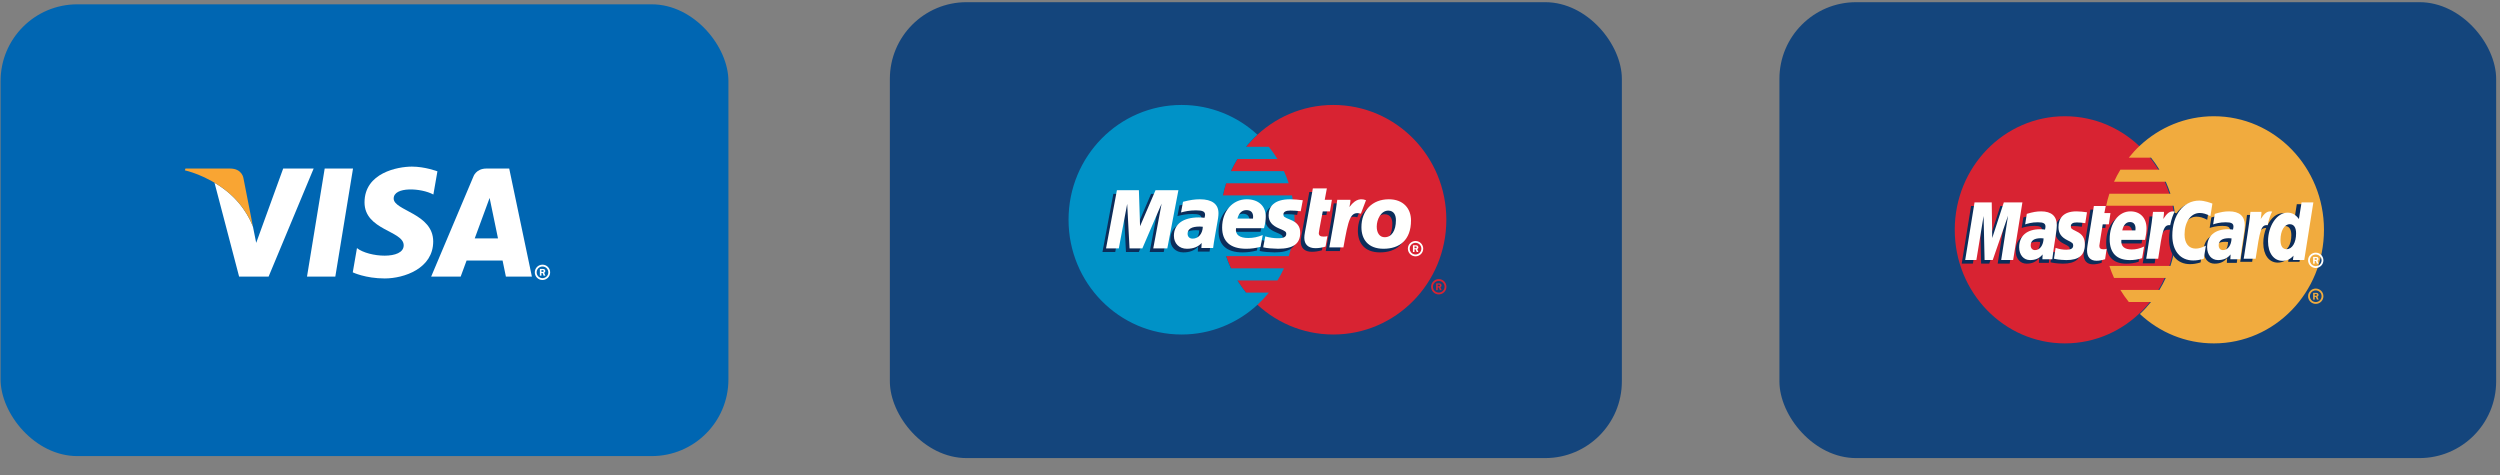
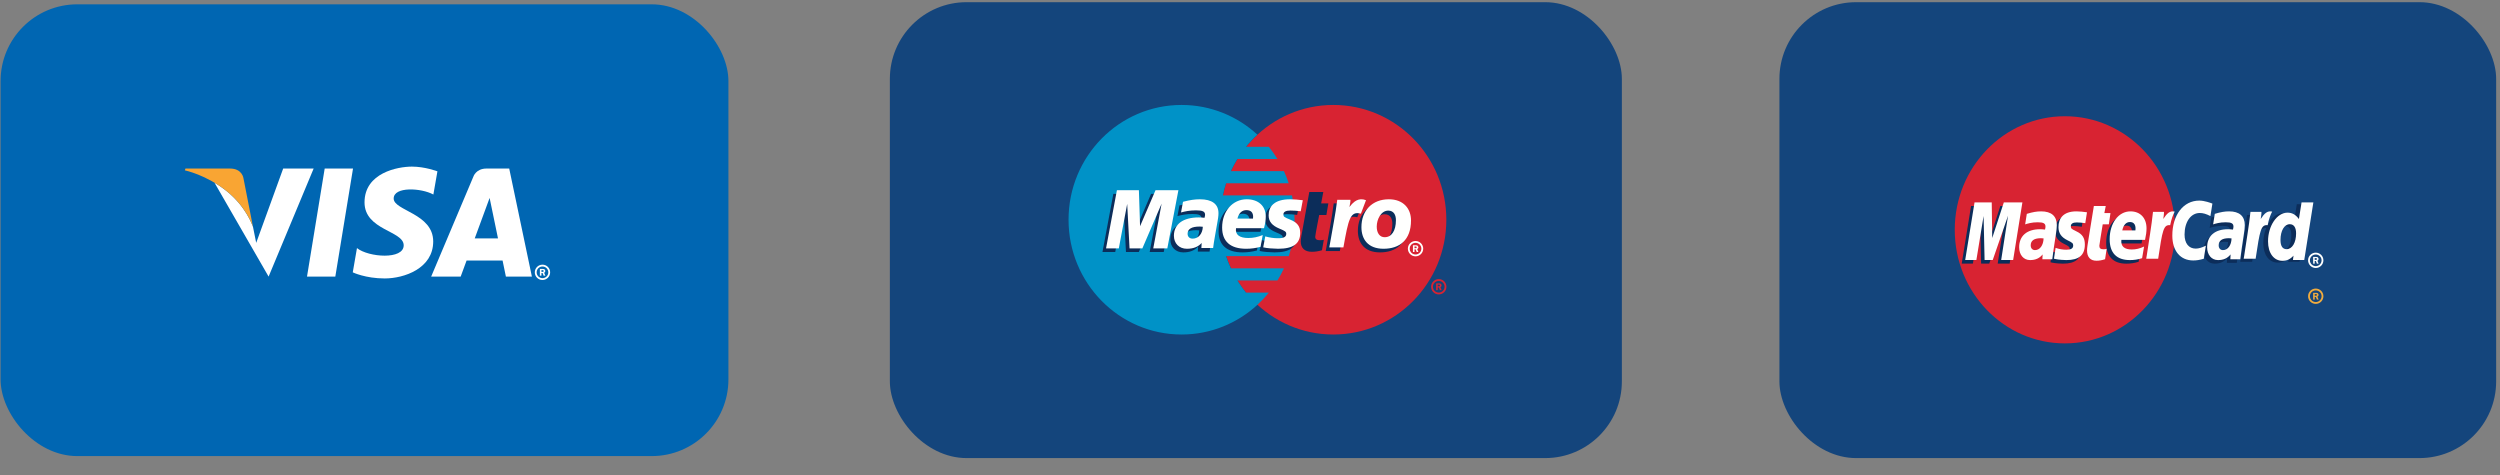
<svg xmlns="http://www.w3.org/2000/svg" width="163px" height="31px" viewBox="0 0 163 31" version="1.1">
  <rect x="0" y="0" width="163" height="31" fill="#808080" stroke="none" />
  <title>CB Copy</title>
  <g id="Symbols" stroke="none" stroke-width="1" fill="none" fill-rule="evenodd">
    <g id="Footer" transform="translate(-1227, -667)">
      <g id="Subfooter-Copy" transform="translate(0, 657)">
        <g id="CB-Copy" transform="translate(1227, 10)">
          <g id="mastercard" transform="translate(116, 0)">
            <g id="card" fill="#14457C">
              <rect x="0.018" y="0.142" width="46.731" height="29.725" rx="5" />
            </g>
            <g id="logo" transform="translate(11.425, 7.579)">
              <path d="M14.387,7.405 C14.387,11.495 11.172,14.81 7.206,14.81 C3.24,14.81 0.025,11.495 0.025,7.405 C0.025,3.315 3.24,0 7.206,0 C11.172,0 14.387,3.315 14.387,7.405" id="Fill-2" fill="#D82332" />
-               <path d="M16.917,0 C15.062,0 13.371,0.726 12.096,1.917 C11.837,2.159 11.595,2.422 11.372,2.701 L12.823,2.701 C13.021,2.95 13.203,3.211 13.37,3.485 L10.824,3.485 C10.672,3.737 10.533,3.998 10.41,4.269 L13.784,4.269 C13.899,4.523 14,4.785 14.088,5.053 L10.106,5.053 C10.023,5.309 9.954,5.57 9.898,5.837 L14.296,5.837 C14.401,6.343 14.457,6.867 14.457,7.405 C14.457,8.227 14.328,9.019 14.088,9.758 L10.106,9.758 C10.194,10.026 10.295,10.288 10.41,10.542 L13.784,10.542 C13.66,10.813 13.522,11.074 13.369,11.326 L10.824,11.326 C10.99,11.6 11.173,11.861 11.372,12.11 L12.822,12.11 C12.599,12.389 12.357,12.651 12.097,12.894 C13.371,14.085 15.062,14.81 16.917,14.81 C20.883,14.81 24.098,11.495 24.098,7.405 C24.098,3.316 20.883,0 16.917,0" id="Fill-3" fill="#F1AB3E" />
              <path d="M23.061,11.734 C23.061,11.458 23.286,11.235 23.562,11.235 C23.838,11.235 24.061,11.458 24.061,11.734 C24.061,12.01 23.838,12.235 23.562,12.235 C23.286,12.235 23.061,12.01 23.061,11.734 L23.061,11.734 Z M23.562,12.115 C23.771,12.115 23.942,11.944 23.942,11.734 C23.942,11.524 23.771,11.355 23.562,11.355 C23.352,11.355 23.181,11.524 23.181,11.734 C23.181,11.944 23.352,12.115 23.562,12.115 L23.562,12.115 Z M23.494,11.954 L23.391,11.954 L23.391,11.515 L23.577,11.515 C23.616,11.515 23.655,11.515 23.69,11.536 C23.725,11.561 23.745,11.603 23.745,11.646 C23.745,11.696 23.717,11.743 23.669,11.76 L23.75,11.954 L23.636,11.954 L23.569,11.78 L23.494,11.78 L23.494,11.954 L23.494,11.954 Z M23.494,11.705 L23.551,11.705 C23.572,11.705 23.594,11.706 23.613,11.696 C23.63,11.685 23.639,11.666 23.639,11.646 C23.639,11.629 23.628,11.609 23.614,11.601 C23.596,11.59 23.567,11.592 23.548,11.592 L23.494,11.592 L23.494,11.705 L23.494,11.705 Z" id="registered" fill="#F1AB3E" />
              <path d="M23.061,9.394 C23.061,9.117 23.286,8.894 23.561,8.894 C23.838,8.894 24.061,9.117 24.061,9.394 C24.061,9.669 23.838,9.894 23.561,9.894 C23.286,9.894 23.061,9.669 23.061,9.394 L23.061,9.394 Z M23.561,9.774 C23.772,9.774 23.942,9.604 23.942,9.394 C23.942,9.185 23.772,9.014 23.561,9.014 C23.351,9.014 23.181,9.185 23.181,9.394 C23.181,9.604 23.351,9.774 23.561,9.774 L23.561,9.774 Z M23.494,9.613 L23.392,9.613 L23.392,9.174 L23.577,9.174 C23.616,9.174 23.655,9.176 23.69,9.197 C23.726,9.22 23.745,9.262 23.745,9.306 C23.745,9.356 23.717,9.402 23.67,9.42 L23.751,9.613 L23.637,9.613 L23.569,9.439 L23.494,9.439 L23.494,9.613 L23.494,9.613 Z M23.494,9.364 L23.551,9.364 C23.571,9.364 23.595,9.366 23.613,9.356 C23.63,9.345 23.639,9.324 23.639,9.305 C23.639,9.288 23.629,9.27 23.614,9.259 C23.597,9.25 23.568,9.252 23.549,9.252 L23.494,9.252 L23.494,9.364 L23.494,9.364 Z" id="registered" fill="#FFFFFE" />
              <path d="M22.327,5.734 L22.154,6.819 C21.941,6.53 21.712,6.321 21.41,6.321 C21.016,6.321 20.658,6.628 20.424,7.081 C20.097,7.011 19.76,6.893 19.76,6.893 L19.76,6.896 C19.785,6.642 19.797,6.488 19.794,6.436 L19.078,6.436 C18.981,7.381 18.807,8.339 18.672,9.285 L18.636,9.491 L19.416,9.491 C19.521,8.786 19.602,8.199 19.661,7.735 C19.928,7.487 20.061,7.271 20.33,7.285 C20.211,7.582 20.141,7.925 20.141,8.276 C20.141,9.039 20.515,9.543 21.082,9.543 C21.368,9.543 21.587,9.442 21.801,9.206 L21.764,9.49 L22.502,9.49 L23.096,5.734 L22.327,5.734 L22.327,5.734 Z M21.352,8.785 C21.087,8.785 20.952,8.582 20.952,8.183 C20.952,7.582 21.203,7.157 21.557,7.157 C21.825,7.157 21.97,7.367 21.97,7.755 C21.97,8.36 21.715,8.785 21.352,8.785 L21.352,8.785 Z" id="Fill-12" fill="#0C2D5A" />
              <path d="M17.845,8.199 C17.764,8.189 17.728,8.186 17.672,8.186 C17.23,8.186 17.006,8.342 17.006,8.651 C17.006,8.841 17.116,8.962 17.286,8.962 C17.603,8.962 17.832,8.651 17.845,8.199 L17.845,8.199 Z M18.413,9.559 L17.767,9.559 L17.782,9.243 C17.584,9.493 17.322,9.612 16.965,9.612 C16.542,9.612 16.253,9.272 16.253,8.778 C16.253,8.034 16.756,7.601 17.621,7.601 C17.709,7.601 17.823,7.609 17.938,7.624 C17.963,7.523 17.969,7.48 17.969,7.425 C17.969,7.223 17.834,7.148 17.469,7.148 C17.088,7.144 16.774,7.241 16.644,7.285 C16.652,7.235 16.752,6.598 16.752,6.598 C17.141,6.481 17.397,6.436 17.685,6.436 C18.355,6.436 18.709,6.747 18.708,7.332 C18.71,7.489 18.685,7.683 18.645,7.938 C18.578,8.38 18.433,9.329 18.413,9.559 L18.413,9.559 Z" id="a" fill="#0C2D5A" />
-               <path d="M15.789,6.548 C16.005,6.548 16.208,6.606 16.486,6.75 L16.613,5.935 C16.499,5.889 16.097,5.617 15.756,5.617 C15.235,5.617 14.793,5.885 14.483,6.325 C14.031,6.17 13.845,6.482 13.617,6.794 L13.414,6.842 C13.43,6.74 13.444,6.638 13.439,6.535 L12.723,6.535 C12.625,7.481 12.452,8.438 12.316,9.384 L12.281,9.59 L13.061,9.59 C13.191,8.718 13.262,8.159 13.305,7.781 L13.599,7.613 C13.643,7.445 13.78,7.388 14.056,7.395 C14.02,7.594 14,7.804 14,8.021 C14,9.021 14.524,9.643 15.363,9.643 C15.579,9.643 15.765,9.614 16.052,9.533 L16.188,8.677 C15.93,8.808 15.718,8.869 15.526,8.869 C15.073,8.869 14.799,8.524 14.799,7.954 C14.799,7.127 15.207,6.548 15.789,6.548" id="Fill-11" fill="#0C2D5A" />
              <path d="M12.013,9.489 C11.746,9.573 11.489,9.613 11.217,9.612 C10.35,9.612 9.898,9.144 9.898,8.25 C9.898,7.205 10.473,6.436 11.253,6.436 C11.893,6.436 12.301,6.867 12.301,7.542 C12.301,7.766 12.272,7.985 12.205,8.293 L10.662,8.293 C10.61,8.737 10.885,8.922 11.336,8.922 C11.613,8.922 11.863,8.862 12.142,8.729 L12.013,9.489 L12.013,9.489 Z M11.577,7.677 C11.581,7.614 11.659,7.132 11.216,7.132 C10.97,7.132 10.793,7.327 10.721,7.677 L11.577,7.677 L11.577,7.677 Z" id="e" fill="#0C2D5A" />
-               <path d="M9.599,9.556 C9.386,9.625 9.219,9.655 9.039,9.655 C8.64,9.655 8.423,9.419 8.423,8.984 C8.417,8.849 8.48,8.494 8.53,8.17 C8.575,7.884 8.868,6.085 8.868,6.085 L9.643,6.085 L9.552,6.548 L9.95,6.548 L9.844,7.282 L9.445,7.282 C9.355,7.863 9.226,8.586 9.225,8.682 C9.225,8.84 9.307,8.909 9.492,8.909 C9.581,8.909 9.65,8.9 9.702,8.88 L9.599,9.556" id="t" fill="#0C2D5A" />
              <path d="M6.561,7.471 C6.561,7.857 6.743,8.123 7.155,8.324 C7.471,8.477 7.52,8.522 7.52,8.661 C7.52,8.851 7.38,8.937 7.072,8.937 C6.839,8.937 6.623,8.9 6.373,8.817 C6.373,8.817 6.271,9.49 6.266,9.522 C6.443,9.562 6.602,9.598 7.077,9.612 C7.9,9.612 8.28,9.29 8.28,8.592 C8.28,8.172 8.121,7.925 7.731,7.74 C7.404,7.585 7.366,7.551 7.366,7.408 C7.366,7.243 7.496,7.158 7.748,7.158 C7.901,7.158 8.11,7.176 8.308,7.205 L8.419,6.496 C8.217,6.463 7.911,6.436 7.733,6.436 C6.86,6.436 6.559,6.906 6.561,7.471" id="s" fill="#0C2D5A" />
-               <path d="M5.59,8.199 C5.508,8.189 5.472,8.186 5.416,8.186 C4.974,8.186 4.75,8.342 4.75,8.651 C4.75,8.841 4.86,8.962 5.03,8.962 C5.348,8.962 5.576,8.651 5.59,8.199 L5.59,8.199 Z M6.157,9.559 L5.511,9.559 L5.526,9.243 C5.329,9.493 5.066,9.612 4.709,9.612 C4.286,9.612 3.997,9.272 3.997,8.778 C3.997,8.034 4.5,7.601 5.365,7.601 C5.454,7.601 5.567,7.609 5.683,7.624 C5.707,7.523 5.714,7.48 5.714,7.425 C5.714,7.223 5.578,7.148 5.214,7.148 C4.832,7.144 4.518,7.241 4.388,7.285 C4.396,7.235 4.496,6.598 4.496,6.598 C4.885,6.481 5.141,6.436 5.429,6.436 C6.099,6.436 6.453,6.747 6.453,7.332 C6.454,7.489 6.429,7.683 6.39,7.938 C6.322,8.38 6.177,9.329 6.157,9.559 L6.157,9.559 Z" id="a" fill="#0C2D5A" />
              <polyline id="m" fill="#0C2D5A" points="3.605 9.607 2.825 9.607 3.272 6.72 2.275 9.607 1.744 9.607 1.678 6.737 1.208 9.607 0.479 9.607 1.088 5.851 2.209 5.851 2.241 8.176 2.997 5.851 4.208 5.851 3.605 9.607" />
              <path d="M22.812,9.373 L22.075,9.373 L22.112,9.089 C21.898,9.324 21.678,9.426 21.393,9.426 C20.826,9.426 20.451,8.923 20.451,8.159 C20.451,7.142 21.033,6.286 21.72,6.286 C22.022,6.286 22.251,6.413 22.464,6.703 L22.637,5.617 L23.406,5.617 L22.812,9.373 L22.812,9.373 Z M21.662,8.667 C22.025,8.667 22.28,8.243 22.28,7.638 C22.28,7.25 22.135,7.039 21.867,7.039 C21.514,7.039 21.263,7.465 21.263,8.065 C21.263,8.465 21.397,8.667 21.662,8.667 L21.662,8.667 Z" id="d-2" fill="#FFFFFE" />
              <path d="M19.305,6.235 C19.207,7.181 19.034,8.138 18.898,9.084 L18.863,9.29 L19.642,9.29 C19.921,7.422 19.988,7.057 20.426,7.103 C20.496,6.72 20.625,6.386 20.722,6.217 C20.395,6.147 20.213,6.337 19.974,6.699 C19.993,6.542 20.027,6.39 20.021,6.235 L19.305,6.235" id="r-2" fill="#FFFFFE" />
              <path d="M18.072,7.965 C17.991,7.955 17.955,7.952 17.899,7.952 C17.457,7.952 17.233,8.108 17.233,8.417 C17.233,8.607 17.342,8.728 17.513,8.728 C17.83,8.728 18.059,8.417 18.072,7.965 L18.072,7.965 Z M18.64,9.325 L17.994,9.325 L18.008,9.009 C17.811,9.259 17.549,9.378 17.192,9.378 C16.769,9.378 16.48,9.038 16.48,8.544 C16.48,7.8 16.983,7.366 17.848,7.366 C17.936,7.366 18.049,7.375 18.165,7.39 C18.189,7.289 18.196,7.246 18.196,7.191 C18.196,6.989 18.061,6.914 17.696,6.914 C17.315,6.909 17.001,7.007 16.871,7.051 C16.879,7.001 16.979,6.364 16.979,6.364 C17.368,6.247 17.624,6.202 17.912,6.202 C18.581,6.202 18.936,6.513 18.935,7.098 C18.937,7.255 18.912,7.449 18.872,7.704 C18.805,8.146 18.66,9.095 18.64,9.325 L18.64,9.325 Z" id="a-2" fill="#FFFFFE" />
              <path d="M16.823,5.695 L16.695,6.51 C16.417,6.366 16.215,6.308 15.999,6.308 C15.416,6.308 15.008,6.888 15.008,7.715 C15.008,8.285 15.283,8.63 15.736,8.63 C15.928,8.63 16.14,8.568 16.398,8.437 L16.261,9.293 C15.974,9.374 15.788,9.403 15.572,9.403 C14.733,9.403 14.21,8.781 14.21,7.781 C14.21,6.439 14.933,5.5 15.966,5.5 C16.306,5.5 16.708,5.649 16.823,5.695" id="c-2" fill="#FFFFFE" />
              <path d="M12.95,6.235 C12.852,7.181 12.679,8.138 12.543,9.084 L12.508,9.29 L13.288,9.29 C13.567,7.422 13.634,7.057 14.071,7.103 C14.141,6.72 14.271,6.386 14.367,6.217 C14.041,6.147 13.858,6.337 13.62,6.699 C13.638,6.542 13.673,6.39 13.666,6.235 L12.95,6.235" id="r-3" fill="#FFFFFE" />
              <path d="M12.24,9.255 C11.973,9.339 11.716,9.379 11.444,9.378 C10.577,9.378 10.125,8.91 10.125,8.016 C10.125,6.971 10.7,6.202 11.48,6.202 C12.12,6.202 12.528,6.633 12.528,7.308 C12.528,7.532 12.499,7.751 12.432,8.059 L10.889,8.059 C10.837,8.503 11.112,8.687 11.563,8.687 C11.84,8.687 12.09,8.628 12.369,8.495 L12.24,9.255 L12.24,9.255 Z M11.804,7.443 C11.808,7.379 11.886,6.898 11.443,6.898 C11.197,6.898 11.02,7.093 10.948,7.443 L11.804,7.443 L11.804,7.443 Z" id="e-2" fill="#FFFFFE" />
              <path d="M9.826,9.322 C9.613,9.391 9.446,9.421 9.266,9.421 C8.867,9.421 8.65,9.185 8.65,8.75 C8.644,8.615 8.707,8.26 8.757,7.936 C8.802,7.65 9.095,5.851 9.095,5.851 L9.87,5.851 L9.779,6.314 L10.177,6.314 L10.071,7.048 L9.672,7.048 C9.582,7.629 9.453,8.352 9.452,8.448 C9.452,8.606 9.534,8.674 9.719,8.674 C9.808,8.674 9.877,8.665 9.929,8.646 L9.826,9.322" id="t-2" fill="#FFFFFE" />
              <path d="M6.788,7.236 C6.788,7.623 6.97,7.889 7.382,8.09 C7.698,8.243 7.747,8.288 7.747,8.427 C7.747,8.617 7.607,8.703 7.299,8.703 C7.066,8.703 6.85,8.666 6.6,8.583 C6.6,8.583 6.498,9.256 6.493,9.288 C6.67,9.328 6.828,9.364 7.304,9.378 C8.127,9.378 8.507,9.056 8.507,8.357 C8.507,7.938 8.348,7.691 7.957,7.506 C7.631,7.351 7.593,7.317 7.593,7.174 C7.593,7.009 7.723,6.924 7.975,6.924 C8.127,6.924 8.337,6.942 8.535,6.971 L8.646,6.262 C8.444,6.229 8.138,6.202 7.96,6.202 C7.087,6.202 6.786,6.672 6.788,7.236" id="s-2" fill="#FFFFFE" />
              <path d="M5.817,7.965 C5.735,7.955 5.699,7.952 5.643,7.952 C5.201,7.952 4.977,8.108 4.977,8.417 C4.977,8.607 5.087,8.728 5.257,8.728 C5.575,8.728 5.803,8.417 5.817,7.965 L5.817,7.965 Z M6.384,9.325 L5.738,9.325 L5.753,9.009 C5.556,9.259 5.293,9.378 4.936,9.378 C4.513,9.378 4.224,9.038 4.224,8.544 C4.224,7.8 4.727,7.366 5.592,7.366 C5.681,7.366 5.794,7.375 5.91,7.39 C5.934,7.289 5.94,7.246 5.94,7.191 C5.94,6.989 5.805,6.914 5.441,6.914 C5.059,6.909 4.745,7.007 4.615,7.051 C4.623,7.001 4.723,6.364 4.723,6.364 C5.112,6.247 5.368,6.202 5.656,6.202 C6.326,6.202 6.68,6.513 6.68,7.098 C6.681,7.255 6.656,7.449 6.617,7.704 C6.549,8.146 6.404,9.095 6.384,9.325 L6.384,9.325 Z" id="a-3" fill="#FFFFFE" />
              <polyline id="m-2" fill="#FFFFFE" points="3.832 9.373 3.052 9.373 3.499 6.486 2.502 9.373 1.97 9.373 1.905 6.503 1.435 9.373 0.706 9.373 1.315 5.617 2.436 5.617 2.468 7.942 3.224 5.617 4.435 5.617 3.832 9.373" />
            </g>
          </g>
          <g id="maestro" transform="translate(58, 0)">
            <g id="card" fill="#14457C">
              <rect x="0.019" y="0.142" width="47.726" height="29.725" rx="5" />
            </g>
            <g id="logo" transform="translate(11.669, 6.753)">
              <path d="M24.632,7.574 C24.632,11.707 21.334,15.057 17.265,15.057 C13.196,15.057 9.898,11.707 9.898,7.574 C9.898,3.44 13.196,0.09 17.265,0.09 C21.334,0.09 24.632,3.44 24.632,7.574" id="Fill-2" fill="#D82332" />
              <path d="M11.57,12.326 C11.367,12.075 11.179,11.811 11.009,11.533 L13.62,11.533 C13.777,11.279 13.918,11.015 14.045,10.741 L10.585,10.741 C10.467,10.485 10.362,10.22 10.273,9.949 L14.356,9.949 C14.602,9.202 14.735,8.404 14.735,7.574 C14.735,7.03 14.678,6.5 14.569,5.989 L10.06,5.989 C10.117,5.719 10.189,5.455 10.274,5.197 L14.356,5.197 C14.266,4.925 14.162,4.661 14.044,4.404 L10.585,4.404 C10.712,4.131 10.854,3.866 11.01,3.612 L13.619,3.612 C13.449,3.335 13.261,3.071 13.058,2.82 L11.571,2.82 C11.8,2.538 12.048,2.273 12.315,2.028 C11.007,0.824 9.271,0.09 7.368,0.09 C3.299,0.09 0,3.44 0,7.574 C0,11.707 3.299,15.057 7.368,15.057 C9.272,15.057 11.007,14.324 12.315,13.12 C12.581,12.874 12.83,12.609 13.059,12.326 L11.57,12.326" id="Fill-3" fill="#0092C7" />
              <path d="M23.638,11.943 C23.638,11.667 23.862,11.443 24.138,11.443 C24.414,11.443 24.638,11.667 24.638,11.943 C24.638,12.219 24.414,12.443 24.138,12.443 C23.862,12.443 23.638,12.219 23.638,11.943 L23.638,11.943 Z M24.138,12.323 C24.348,12.323 24.518,12.153 24.518,11.943 C24.518,11.733 24.348,11.564 24.138,11.564 C23.928,11.564 23.758,11.733 23.758,11.943 C23.758,12.153 23.928,12.323 24.138,12.323 L24.138,12.323 Z M24.07,12.163 L23.968,12.163 L23.968,11.723 L24.154,11.723 C24.192,11.723 24.232,11.724 24.266,11.746 C24.302,11.77 24.321,11.812 24.321,11.855 C24.321,11.906 24.292,11.951 24.245,11.969 L24.326,12.163 L24.212,12.163 L24.145,11.989 L24.07,11.989 L24.07,12.163 L24.07,12.163 Z M24.07,11.914 L24.127,11.914 C24.148,11.914 24.171,11.915 24.189,11.906 C24.206,11.894 24.215,11.874 24.215,11.855 C24.215,11.838 24.205,11.819 24.19,11.81 C24.172,11.8 24.144,11.802 24.125,11.802 L24.07,11.802 L24.07,11.914 L24.07,11.914 Z" id="registered" fill="#D82332" />
              <path d="M21.112,7.836 C21.112,8.535 20.829,8.95 20.383,8.95 C20.058,8.954 19.861,8.678 19.861,8.263 C19.861,7.771 20.148,7.216 20.611,7.216 C20.984,7.216 21.112,7.516 21.112,7.836 L21.112,7.836 Z M22.096,7.855 C22.096,7.081 21.595,6.476 20.651,6.476 C19.566,6.476 18.864,7.211 18.864,8.294 C18.864,9.069 19.278,9.703 20.307,9.703 C21.345,9.703 22.096,9.14 22.096,7.855 L22.096,7.855 Z" id="o-2" fill="#0C2D5A" />
              <path d="M17.288,6.51 C17.172,7.471 16.967,8.444 16.806,9.406 L16.768,9.615 L17.688,9.615 C18.02,7.757 18.132,7.228 18.827,7.414 L19.162,6.535 C18.677,6.355 18.364,6.613 18.082,6.98 C18.107,6.815 18.155,6.655 18.144,6.51 L17.288,6.51" id="r-2" fill="#0C2D5A" />
              <path d="M16.523,9.564 C16.272,9.634 16.076,9.664 15.864,9.664 C15.395,9.664 15.139,9.421 15.139,8.987 C15.124,8.868 15.239,8.317 15.265,8.164 C15.291,8.01 15.697,5.767 15.697,5.767 L16.609,5.767 L16.471,6.509 L16.939,6.509 L16.812,7.266 L16.342,7.266 C16.342,7.266 16.084,8.581 16.084,8.681 C16.084,8.841 16.179,8.91 16.397,8.91 C16.502,8.91 16.583,8.9 16.645,8.881 L16.523,9.564" id="t" fill="#0C2D5A" />
              <path d="M12.813,7.528 C12.813,7.92 13.03,8.191 13.524,8.393 C13.902,8.55 13.961,8.595 13.961,8.736 C13.961,8.93 13.794,9.019 13.424,9.017 C13.145,9.015 12.892,8.981 12.592,8.896 L12.459,9.611 C12.726,9.674 13.099,9.695 13.43,9.703 C14.416,9.703 14.872,9.375 14.872,8.666 C14.872,8.239 14.682,7.989 14.213,7.802 C13.822,7.643 13.776,7.609 13.776,7.465 C13.776,7.296 13.931,7.211 14.234,7.211 C14.417,7.211 14.668,7.228 14.906,7.257 L15.04,6.538 C14.797,6.504 14.429,6.476 14.216,6.476 C13.171,6.476 12.809,6.954 12.813,7.528" id="s" fill="#0C2D5A" />
              <path d="M12.284,9.577 C11.969,9.662 11.665,9.704 11.343,9.703 C10.316,9.702 9.781,9.227 9.781,8.318 C9.781,7.257 10.462,6.476 11.386,6.476 C12.142,6.476 12.625,6.914 12.625,7.6 C12.625,7.827 12.592,8.049 12.512,8.362 L10.686,8.362 C10.621,8.806 10.94,9.001 11.483,9.001 C11.808,9.001 12.102,8.942 12.428,8.809 L12.284,9.577 L12.284,9.577 Z M11.793,7.737 C11.793,7.67 11.895,7.193 11.366,7.183 C11.074,7.183 10.865,7.38 10.78,7.737 L11.793,7.737 L11.793,7.737 Z" id="e" fill="#0C2D5A" />
              <path d="M9.194,9.652 L8.428,9.652 L8.446,9.326 C8.213,9.583 7.902,9.703 7.479,9.703 C6.98,9.703 6.637,9.356 6.637,8.856 C6.637,8.098 7.232,7.66 8.256,7.66 C8.361,7.66 8.495,7.668 8.632,7.684 C8.66,7.582 8.668,7.538 8.668,7.483 C8.668,7.275 8.507,7.199 8.076,7.199 C7.652,7.201 7.365,7.265 7.1,7.337 L7.23,6.641 C7.69,6.522 7.991,6.476 8.332,6.476 C9.124,6.476 9.543,6.792 9.543,7.385 C9.549,7.543 9.495,7.861 9.468,8 C9.437,8.202 9.217,9.375 9.194,9.652 L9.194,9.652 Z M8.522,8.267 C8.425,8.258 8.382,8.255 8.316,8.255 C7.793,8.255 7.529,8.413 7.529,8.724 C7.529,8.92 7.658,9.043 7.859,9.043 C8.235,9.043 8.506,8.724 8.522,8.267 L8.522,8.267 Z" id="a" fill="#0C2D5A" />
              <polyline id="m" fill="#0C2D5A" points="6.207 9.679 5.29 9.679 5.835 6.762 4.58 9.679 3.744 9.679 3.591 6.779 3.044 9.679 2.212 9.679 2.921 5.885 4.354 5.885 4.474 8 5.382 5.885 6.93 5.885 6.207 9.679" />
              <path d="M22.124,9.459 C22.124,9.183 22.348,8.96 22.624,8.96 C22.9,8.96 23.124,9.183 23.124,9.459 C23.124,9.736 22.9,9.96 22.624,9.96 C22.348,9.96 22.124,9.736 22.124,9.459 L22.124,9.459 Z M22.624,9.84 C22.834,9.84 23.004,9.669 23.004,9.459 C23.004,9.249 22.834,9.08 22.624,9.08 C22.414,9.08 22.244,9.249 22.244,9.459 C22.244,9.669 22.414,9.84 22.624,9.84 L22.624,9.84 Z M22.557,9.679 L22.454,9.679 L22.454,9.24 L22.64,9.24 C22.678,9.24 22.718,9.24 22.752,9.262 C22.787,9.286 22.808,9.328 22.808,9.372 C22.808,9.421 22.779,9.468 22.732,9.485 L22.812,9.679 L22.698,9.679 L22.632,9.505 L22.557,9.505 L22.557,9.679 L22.557,9.679 Z M22.557,9.43 L22.613,9.43 C22.634,9.43 22.657,9.431 22.676,9.421 C22.692,9.41 22.701,9.391 22.701,9.371 C22.701,9.354 22.691,9.335 22.677,9.327 C22.659,9.315 22.63,9.318 22.611,9.318 L22.557,9.318 L22.557,9.43 L22.557,9.43 Z" id="registered" fill="#FFFFFE" />
              <path d="M21.345,7.599 C21.345,8.299 21.062,8.713 20.616,8.713 C20.291,8.718 20.094,8.441 20.094,8.026 C20.094,7.535 20.381,6.979 20.844,6.979 C21.217,6.979 21.345,7.28 21.345,7.599 L21.345,7.599 Z M22.329,7.619 C22.329,6.844 21.828,6.24 20.884,6.24 C19.799,6.24 19.096,6.975 19.096,8.057 C19.096,8.832 19.511,9.466 20.539,9.466 C21.577,9.466 22.329,8.903 22.329,7.619 L22.329,7.619 Z" id="o" fill="#FFFFFE" />
              <path d="M17.52,6.274 C17.405,7.234 17.199,8.207 17.039,9.169 L17.001,9.379 L17.921,9.379 C18.253,7.521 18.365,6.992 19.06,7.178 L19.395,6.299 C18.909,6.118 18.597,6.376 18.315,6.743 C18.34,6.578 18.388,6.419 18.377,6.274 L17.52,6.274" id="r" fill="#FFFFFE" />
-               <path d="M16.756,9.327 C16.505,9.397 16.309,9.428 16.097,9.428 C15.628,9.428 15.372,9.184 15.372,8.75 C15.357,8.631 15.471,8.08 15.497,7.927 C15.524,7.773 15.93,5.53 15.93,5.53 L16.842,5.53 L16.704,6.272 L17.172,6.272 L17.044,7.03 L16.575,7.03 C16.575,7.03 16.317,8.344 16.317,8.444 C16.317,8.604 16.412,8.673 16.63,8.673 C16.735,8.673 16.815,8.664 16.878,8.645 L16.756,9.327" id="t" fill="#FFFFFE" />
              <path d="M13.046,7.291 C13.046,7.683 13.263,7.954 13.757,8.156 C14.135,8.313 14.194,8.359 14.194,8.499 C14.194,8.693 14.027,8.783 13.657,8.78 C13.378,8.778 13.124,8.744 12.825,8.66 L12.692,9.374 C12.959,9.437 13.332,9.458 13.663,9.466 C14.649,9.466 15.105,9.138 15.105,8.429 C15.105,8.003 14.915,7.752 14.446,7.565 C14.055,7.407 14.009,7.372 14.009,7.228 C14.009,7.059 14.164,6.974 14.467,6.974 C14.65,6.974 14.901,6.991 15.139,7.02 L15.273,6.302 C15.03,6.267 14.662,6.24 14.449,6.24 C13.404,6.24 13.042,6.717 13.046,7.291" id="s" fill="#FFFFFE" />
              <path d="M12.517,9.341 C12.202,9.426 11.897,9.467 11.576,9.466 C10.549,9.465 10.014,8.99 10.014,8.082 C10.014,7.02 10.695,6.24 11.619,6.24 C12.375,6.24 12.858,6.677 12.858,7.363 C12.858,7.591 12.825,7.812 12.745,8.126 L10.919,8.126 C10.854,8.569 11.172,8.764 11.715,8.764 C12.041,8.764 12.335,8.705 12.661,8.572 L12.517,9.341 L12.517,9.341 Z M12.026,7.5 C12.026,7.433 12.127,6.957 11.599,6.946 C11.307,6.946 11.098,7.143 11.013,7.5 L12.026,7.5 L12.026,7.5 Z" id="e" fill="#FFFFFE" />
              <path d="M9.427,9.415 L8.661,9.415 L8.679,9.089 C8.446,9.346 8.135,9.466 7.712,9.466 C7.213,9.466 6.87,9.119 6.87,8.619 C6.87,7.861 7.465,7.423 8.489,7.423 C8.594,7.423 8.727,7.431 8.865,7.447 C8.893,7.345 8.901,7.302 8.901,7.247 C8.901,7.039 8.74,6.962 8.31,6.962 C7.885,6.964 7.599,7.028 7.333,7.1 L7.463,6.404 C7.923,6.286 8.224,6.24 8.565,6.24 C9.357,6.24 9.776,6.555 9.776,7.148 C9.782,7.307 9.728,7.624 9.701,7.763 C9.67,7.966 9.45,9.138 9.427,9.415 L9.427,9.415 Z M8.755,8.031 C8.658,8.021 8.615,8.018 8.549,8.018 C8.027,8.018 7.762,8.176 7.762,8.487 C7.762,8.683 7.891,8.806 8.092,8.806 C8.468,8.806 8.739,8.487 8.755,8.031 L8.755,8.031 Z" id="a" fill="#FFFFFE" />
              <polyline id="m" fill="#FFFFFE" points="6.44 9.443 5.523 9.443 6.068 6.526 4.813 9.443 3.977 9.443 3.824 6.543 3.277 9.443 2.445 9.443 3.154 5.648 4.587 5.648 4.663 7.997 5.672 5.648 7.163 5.648 6.44 9.443" />
            </g>
          </g>
          <g id="visa">
            <g id="card" transform="translate(0.019, 0.141)" fill="#0066B2">
              <rect x="0.019" y="0.141" width="47.455" height="29.455" rx="5" />
            </g>
            <g id="logo" transform="translate(11.911, 10.822)">
              <g id="registered" transform="translate(22.898, 6.382)" fill="#FFFFFF">
                <path d="M0.06,0.552 C0.06,0.276 0.284,0.052 0.56,0.052 C0.837,0.052 1.06,0.276 1.06,0.552 C1.06,0.828 0.837,1.052 0.56,1.052 C0.284,1.052 0.06,0.828 0.06,0.552 L0.06,0.552 Z M0.56,0.932 C0.771,0.932 0.941,0.762 0.941,0.552 C0.941,0.342 0.771,0.172 0.56,0.172 C0.351,0.172 0.181,0.342 0.181,0.552 C0.181,0.762 0.351,0.932 0.56,0.932 L0.56,0.932 Z M0.493,0.771 L0.391,0.771 L0.391,0.332 L0.576,0.332 C0.615,0.332 0.654,0.333 0.688,0.354 C0.724,0.379 0.744,0.42 0.744,0.464 C0.744,0.514 0.715,0.561 0.668,0.578 L0.748,0.771 L0.635,0.771 L0.568,0.597 L0.493,0.597 L0.493,0.771 L0.493,0.771 Z M0.493,0.522 L0.549,0.522 C0.57,0.522 0.593,0.524 0.612,0.514 C0.629,0.503 0.638,0.483 0.638,0.463 C0.638,0.447 0.627,0.427 0.613,0.419 C0.595,0.408 0.566,0.41 0.547,0.41 L0.493,0.41 L0.493,0.522 L0.493,0.522 Z" />
              </g>
              <path d="M21.29,0.167 L22.768,7.212 L21.073,7.212 L20.857,6.166 L18.51,6.166 L18.125,7.212 L16.201,7.212 L18.954,0.692 C18.954,0.692 19.121,0.167 19.806,0.167 L19.806,0.167 L21.29,0.167 Z M20.012,2.083 L19.042,4.72 L20.558,4.72 L20.012,2.083 Z" id="a" fill="#FFFFFF" />
              <path d="M16.345,1.861 L16.609,0.348 C16.609,0.348 15.795,0.041 14.948,0.041 C14.032,0.041 11.856,0.439 11.856,2.373 C11.856,4.194 14.41,4.216 14.41,5.172 C14.41,6.127 12.12,5.957 11.363,5.354 L11.089,6.935 C11.089,6.935 11.913,7.333 13.173,7.333 C14.433,7.333 16.334,6.685 16.334,4.922 C16.334,3.09 13.757,2.919 13.757,2.123 C13.757,1.326 15.555,1.429 16.345,1.861" id="s" fill="#FFFFFF" />
              <polygon id="i" fill="#FFFFFF" points="8.106 7.212 9.259 0.167 11.106 0.167 9.952 7.212" />
-               <path d="M8.539,0.167 L5.602,7.212 L3.679,7.212 L2.075,1.092 C2.032,1.066 1.989,1.041 1.946,1.016 C2.249,1.189 2.568,1.399 2.884,1.653 C4.111,2.64 4.546,3.858 4.582,3.962 L4.584,3.969 L4.793,5.013 L6.552,0.167 L8.539,0.167 Z" id="v" fill="#FFFFFF" />
+               <path d="M8.539,0.167 L5.602,7.212 L2.075,1.092 C2.032,1.066 1.989,1.041 1.946,1.016 C2.249,1.189 2.568,1.399 2.884,1.653 C4.111,2.64 4.546,3.858 4.582,3.962 L4.584,3.969 L4.793,5.013 L6.552,0.167 L8.539,0.167 Z" id="v" fill="#FFFFFF" />
              <path d="M4.584,3.97 L3.963,0.802 C3.963,0.802 3.888,0.167 3.087,0.167 L0.178,0.167 L0.144,0.286 C0.144,0.286 1.543,0.574 2.884,1.653 C4.167,2.684 4.584,3.97 4.584,3.97" id="shape" fill="#F9A533" />
            </g>
          </g>
        </g>
      </g>
    </g>
  </g>
</svg>